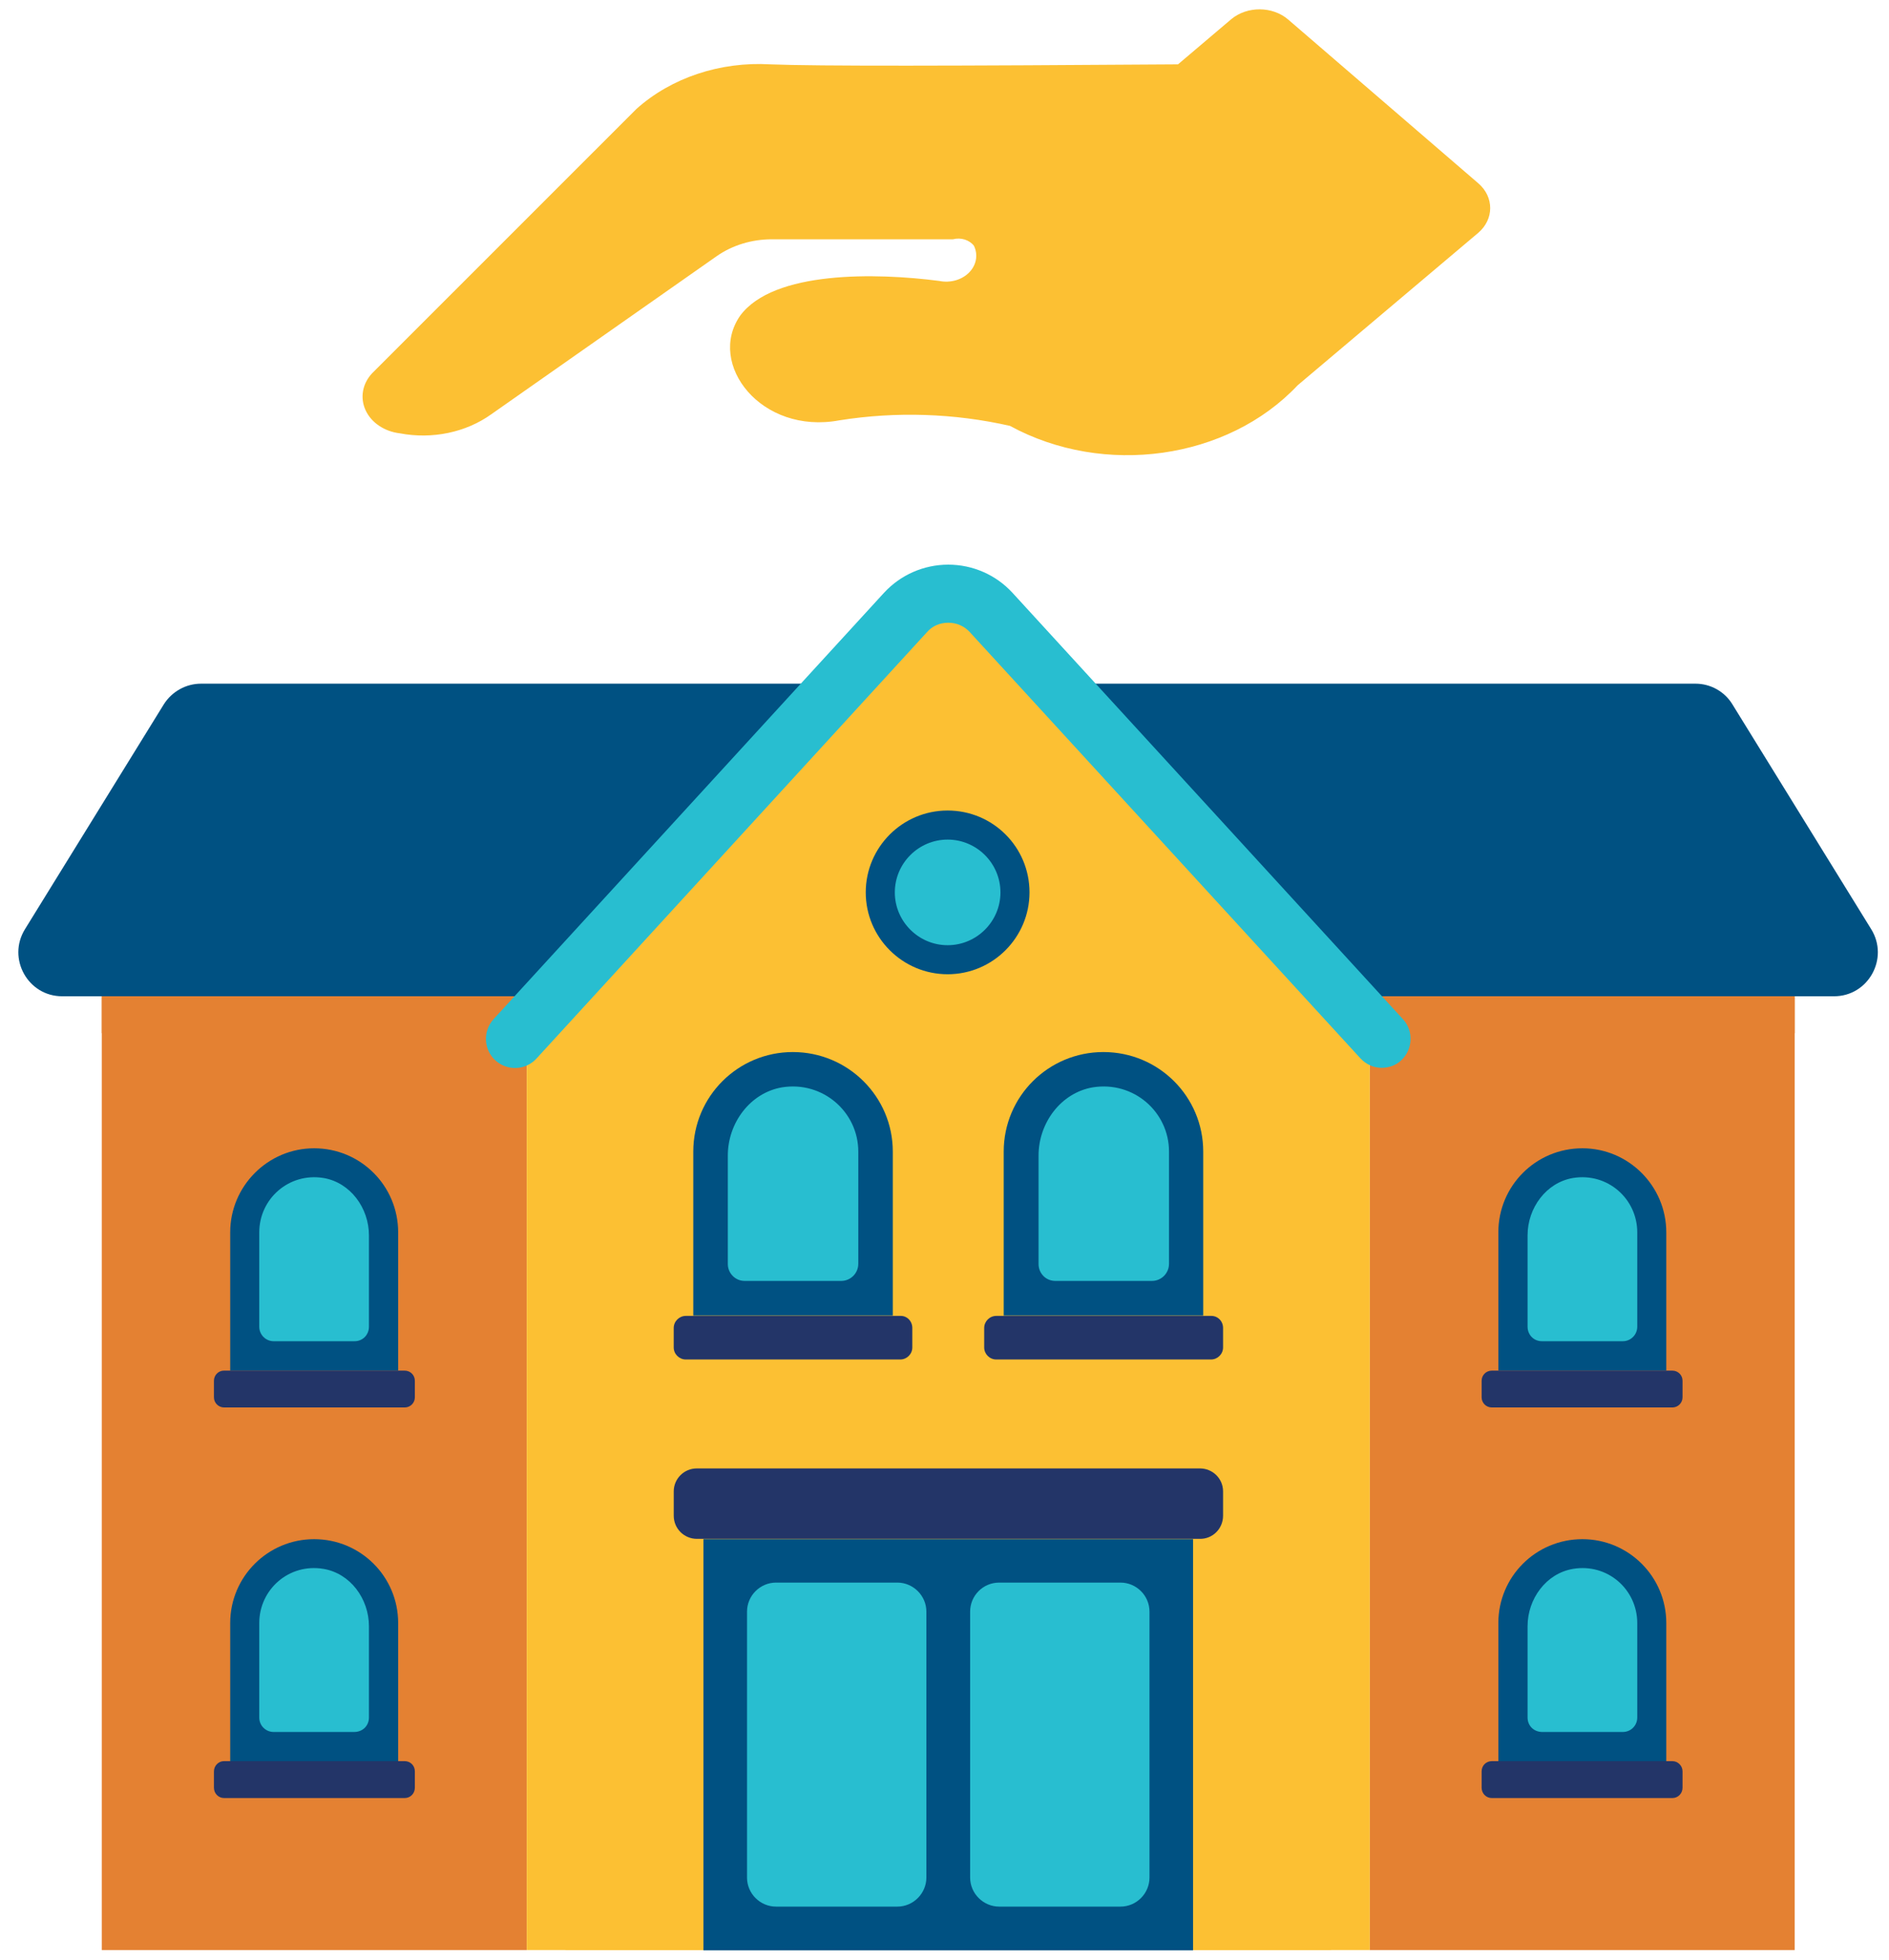
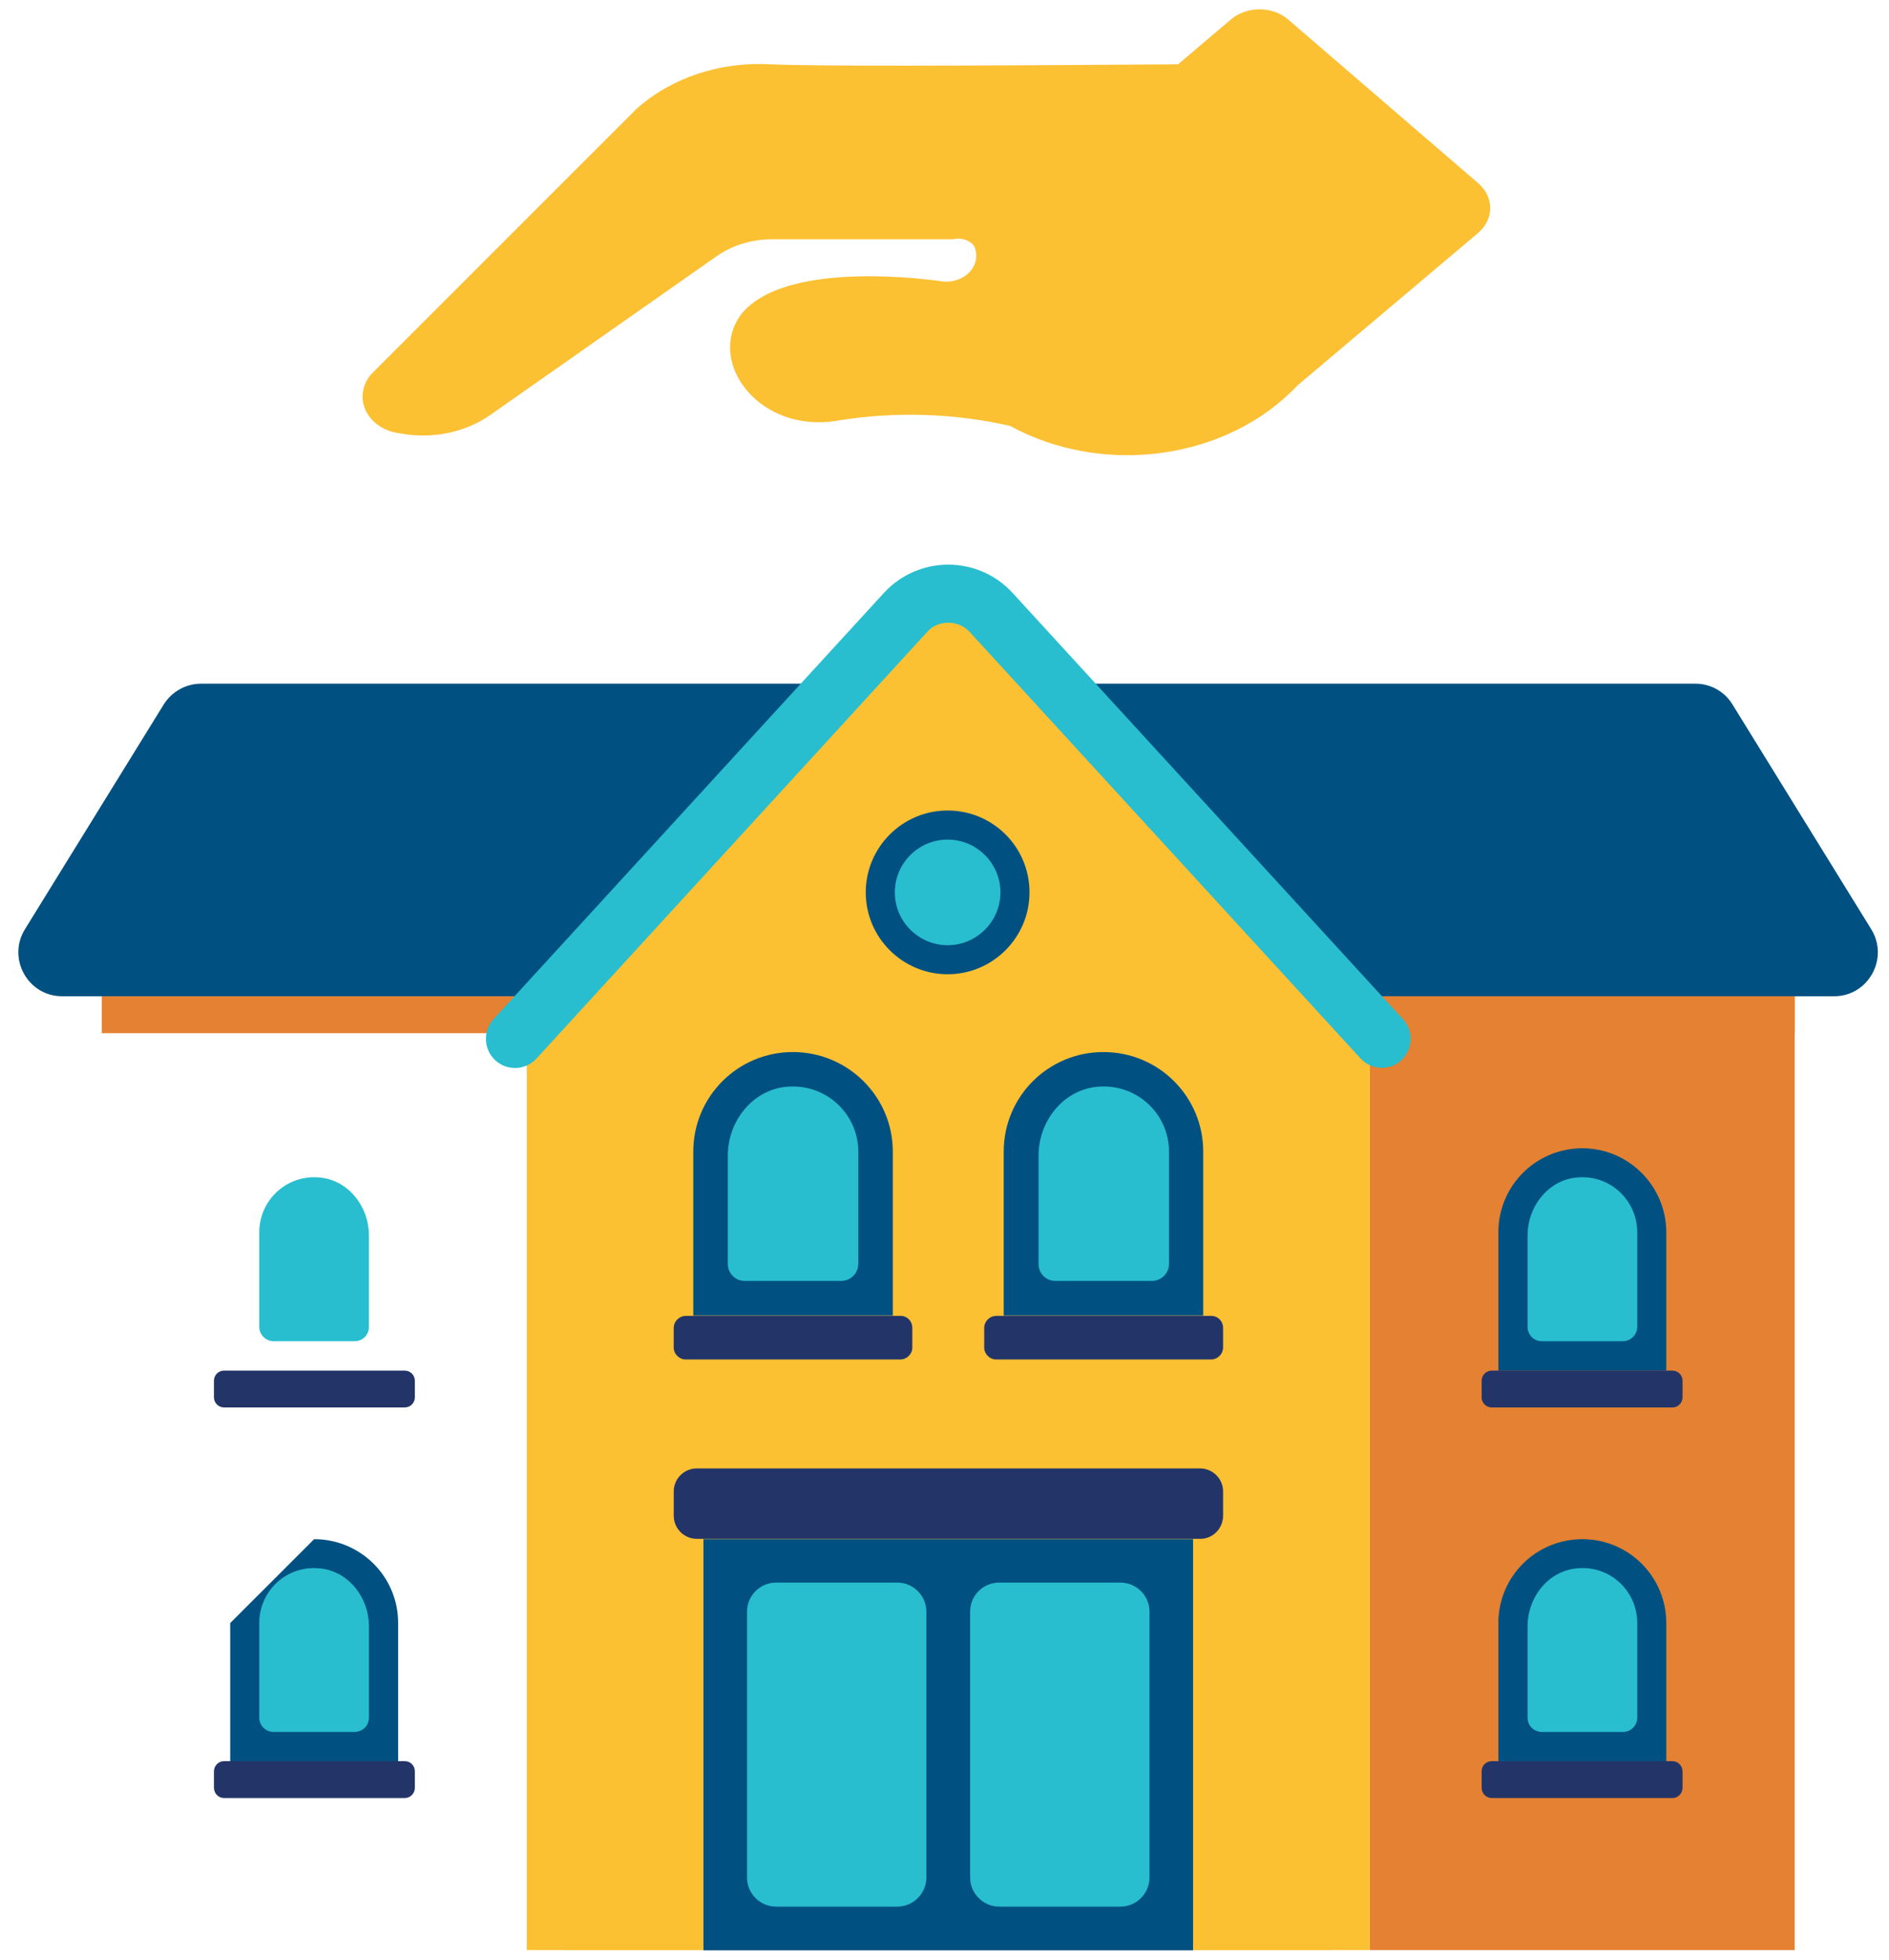
<svg xmlns="http://www.w3.org/2000/svg" width="81" height="84" viewBox="0 0 81 84" fill="none">
  <path d="M76.957 42.705H58.735V83.587H76.957V42.705Z" fill="#E48132" />
  <path d="M76.957 42.705H58.735V44.285H76.957V42.705Z" fill="#E48132" />
  <path d="M71.45 52.824V58.749H64.249V52.824C64.249 50.828 65.856 49.22 67.853 49.22C69.836 49.22 71.45 50.841 71.45 52.824Z" fill="#005182" />
  <path d="M65.502 56.868V52.951C65.502 51.779 66.299 50.687 67.451 50.493C68.932 50.252 70.205 51.384 70.205 52.824V56.868C70.205 57.216 69.923 57.49 69.588 57.49H66.131C65.77 57.497 65.502 57.216 65.502 56.868Z" fill="#28BED0" />
  <path d="M72.147 59.185V59.895C72.147 60.135 71.952 60.329 71.712 60.329H63.967C63.727 60.329 63.532 60.135 63.532 59.895V59.185C63.532 58.943 63.727 58.75 63.967 58.75H71.712C71.953 58.75 72.147 58.943 72.147 59.185Z" fill="#233568" />
  <path d="M71.45 69.571V75.497H64.249V69.571C64.249 67.582 65.856 65.975 67.853 65.975C69.836 65.975 71.45 67.582 71.45 69.571Z" fill="#005182" />
  <path d="M65.502 73.622V69.705C65.502 68.533 66.299 67.441 67.451 67.248C68.932 66.999 70.205 68.131 70.205 69.571V73.622C70.205 73.971 69.923 74.239 69.588 74.239H66.131C65.77 74.238 65.502 73.97 65.502 73.622Z" fill="#28BED0" />
  <path d="M72.147 75.926V76.629C72.147 76.877 71.952 77.071 71.712 77.071H63.967C63.727 77.071 63.532 76.877 63.532 76.629V75.926C63.532 75.678 63.727 75.49 63.967 75.49H71.712C71.953 75.49 72.147 75.691 72.147 75.926Z" fill="#233568" />
-   <path d="M22.586 42.705H4.364V83.587H22.586V42.705Z" fill="#E48132" />
  <path d="M22.586 42.705H4.364V44.285H22.586V42.705Z" fill="#E48132" />
-   <path d="M9.871 52.824V58.749H17.073V52.824C17.073 50.828 15.465 49.22 13.469 49.22C11.486 49.22 9.871 50.841 9.871 52.824Z" fill="#005182" />
  <path d="M15.82 56.868V52.951C15.82 51.779 15.023 50.687 13.871 50.493C12.39 50.252 11.117 51.384 11.117 52.824V56.868C11.117 57.216 11.399 57.49 11.734 57.49H15.19C15.552 57.497 15.82 57.216 15.82 56.868Z" fill="#28BED0" />
  <path d="M9.174 59.185V59.895C9.174 60.135 9.369 60.329 9.61 60.329H17.355C17.596 60.329 17.789 60.135 17.789 59.895V59.185C17.789 58.943 17.595 58.75 17.355 58.75H9.597C9.369 58.75 9.174 58.943 9.174 59.185Z" fill="#233568" />
-   <path d="M9.871 69.571V75.497H17.073V69.571C17.073 67.582 15.465 65.975 13.469 65.975C11.486 65.975 9.871 67.582 9.871 69.571Z" fill="#005182" />
+   <path d="M9.871 69.571V75.497H17.073V69.571C17.073 67.582 15.465 65.975 13.469 65.975Z" fill="#005182" />
  <path d="M15.82 73.622V69.705C15.82 68.533 15.023 67.441 13.871 67.248C12.39 66.999 11.117 68.131 11.117 69.571V73.622C11.117 73.971 11.399 74.239 11.734 74.239H15.19C15.552 74.238 15.82 73.97 15.82 73.622Z" fill="#28BED0" />
  <path d="M9.174 75.926V76.629C9.174 76.877 9.369 77.071 9.61 77.071H17.355C17.596 77.071 17.789 76.877 17.789 76.629V75.926C17.789 75.678 17.595 75.49 17.355 75.49H9.597C9.369 75.49 9.174 75.691 9.174 75.926Z" fill="#233568" />
  <path d="M58.736 42.704H22.587V83.587H58.736V42.704Z" fill="#FCC033" />
  <path d="M72.703 29.305H8.619C7.976 29.305 7.373 29.64 7.025 30.189L1.069 39.832C0.298 41.084 1.196 42.704 2.663 42.704H78.645C80.112 42.704 81.011 41.084 80.239 39.832L74.284 30.189C73.949 29.64 73.347 29.305 72.703 29.305Z" fill="#005182" />
  <path d="M57.074 42.162V83.586H24.248V42.162L38.819 26.244C39.811 25.166 41.512 25.166 42.503 26.244L57.074 42.162Z" fill="#FCC033" />
  <path d="M59.245 45.771C58.909 45.771 58.581 45.631 58.333 45.363L41.585 27.095C41.344 26.834 41.022 26.693 40.661 26.693C40.298 26.693 39.977 26.834 39.75 27.095L23.001 45.377C22.539 45.879 21.755 45.919 21.24 45.451C20.738 44.989 20.697 44.205 21.159 43.69L37.907 25.409C38.618 24.638 39.616 24.203 40.661 24.203C41.706 24.203 42.704 24.637 43.414 25.409L60.162 43.69C60.624 44.192 60.584 44.989 60.082 45.451C59.854 45.671 59.546 45.771 59.245 45.771Z" fill="#28BED0" />
  <path d="M51.158 65.975H30.163V83.6H51.158V65.975Z" fill="#005182" />
  <path d="M52.445 64.97V63.926C52.445 63.376 51.996 62.942 51.453 62.942H29.882C29.326 62.942 28.89 63.39 28.89 63.926V64.97C28.89 65.526 29.34 65.961 29.882 65.961H51.44C51.996 65.975 52.445 65.526 52.445 64.97Z" fill="#233568" />
  <path d="M33.278 67.836H38.477C39.154 67.836 39.723 68.392 39.723 69.082V80.479C39.723 81.155 39.167 81.725 38.477 81.725H33.278C32.595 81.725 32.032 81.168 32.032 80.479V69.082C32.033 68.392 32.596 67.836 33.278 67.836Z" fill="#28BED0" />
  <path d="M42.845 67.836H48.044C48.727 67.836 49.29 68.392 49.29 69.082V80.479C49.29 81.155 48.74 81.725 48.044 81.725H42.845C42.168 81.725 41.599 81.168 41.599 80.479V69.082C41.599 68.392 42.155 67.836 42.845 67.836Z" fill="#28BED0" />
  <path d="M38.283 49.361V56.392H29.728V49.361C29.728 46.997 31.644 45.095 33.996 45.095C36.367 45.095 38.283 47.01 38.283 49.361Z" fill="#005182" />
  <path d="M31.209 54.182V49.528C31.209 48.142 32.16 46.843 33.533 46.608C35.282 46.327 36.803 47.667 36.803 49.36V54.168C36.803 54.584 36.468 54.905 36.072 54.905H31.953C31.543 54.919 31.209 54.584 31.209 54.182Z" fill="#28BED0" />
  <path d="M39.12 56.921V57.758C39.12 58.039 38.886 58.273 38.604 58.273H29.406C29.124 58.273 28.889 58.039 28.889 57.758V56.921C28.889 56.64 29.124 56.405 29.406 56.405H38.604C38.886 56.392 39.12 56.626 39.12 56.921Z" fill="#233568" />
  <path d="M51.594 49.361V56.392H43.039V49.361C43.039 46.997 44.955 45.095 47.313 45.095C49.691 45.095 51.594 47.01 51.594 49.361Z" fill="#005182" />
  <path d="M44.533 54.182V49.528C44.533 48.142 45.484 46.843 46.858 46.608C48.613 46.327 50.127 47.667 50.127 49.36V54.168C50.127 54.584 49.792 54.905 49.397 54.905H45.277C44.854 54.919 44.533 54.584 44.533 54.182Z" fill="#28BED0" />
  <path d="M52.445 56.921V57.758C52.445 58.039 52.211 58.273 51.929 58.273H42.718C42.436 58.273 42.202 58.039 42.202 57.758V56.921C42.202 56.64 42.436 56.405 42.718 56.405H51.916C52.211 56.392 52.445 56.626 52.445 56.921Z" fill="#233568" />
  <path d="M43.528 38.252C43.528 39.845 42.242 41.13 40.648 41.13C39.054 41.13 37.767 39.832 37.767 38.252C37.767 36.658 39.067 35.372 40.648 35.372C42.242 35.358 43.528 36.644 43.528 38.252Z" fill="#28BED0" />
  <path d="M40.634 41.76C38.705 41.76 37.123 40.193 37.123 38.251C37.123 36.322 38.691 34.742 40.634 34.742C42.577 34.742 44.145 36.309 44.145 38.251C44.144 40.179 42.577 41.76 40.634 41.76ZM40.634 35.988C39.388 35.988 38.37 37.005 38.37 38.252C38.37 39.497 39.388 40.515 40.634 40.515C41.881 40.515 42.899 39.497 42.899 38.252C42.898 37.005 41.881 35.988 40.634 35.988Z" fill="#005182" />
  <path d="M17.147 18.574C18.531 18.838 19.98 18.537 21.069 17.755L30.745 10.971C31.411 10.509 32.241 10.257 33.096 10.257H40.862C41.2 10.169 41.564 10.281 41.761 10.532C41.949 10.918 41.87 11.361 41.556 11.68C41.243 11.999 40.747 12.139 40.275 12.042C37.581 11.69 33.168 11.596 31.739 13.53C30.297 15.599 32.636 18.647 35.998 18.016C38.426 17.631 40.921 17.713 43.308 18.255C47.337 20.452 52.64 19.704 55.644 16.514L63.385 9.982C64.068 9.398 64.071 8.449 63.395 7.862L55.239 0.839C54.565 0.259 53.477 0.254 52.794 0.824L50.513 2.758C40.966 2.825 35.04 2.84 33.027 2.758C30.88 2.633 28.779 3.334 27.29 4.67L15.955 16.001C15.537 16.448 15.431 17.055 15.678 17.588C15.925 18.121 16.487 18.497 17.147 18.574Z" fill="#FCC033" />
</svg>